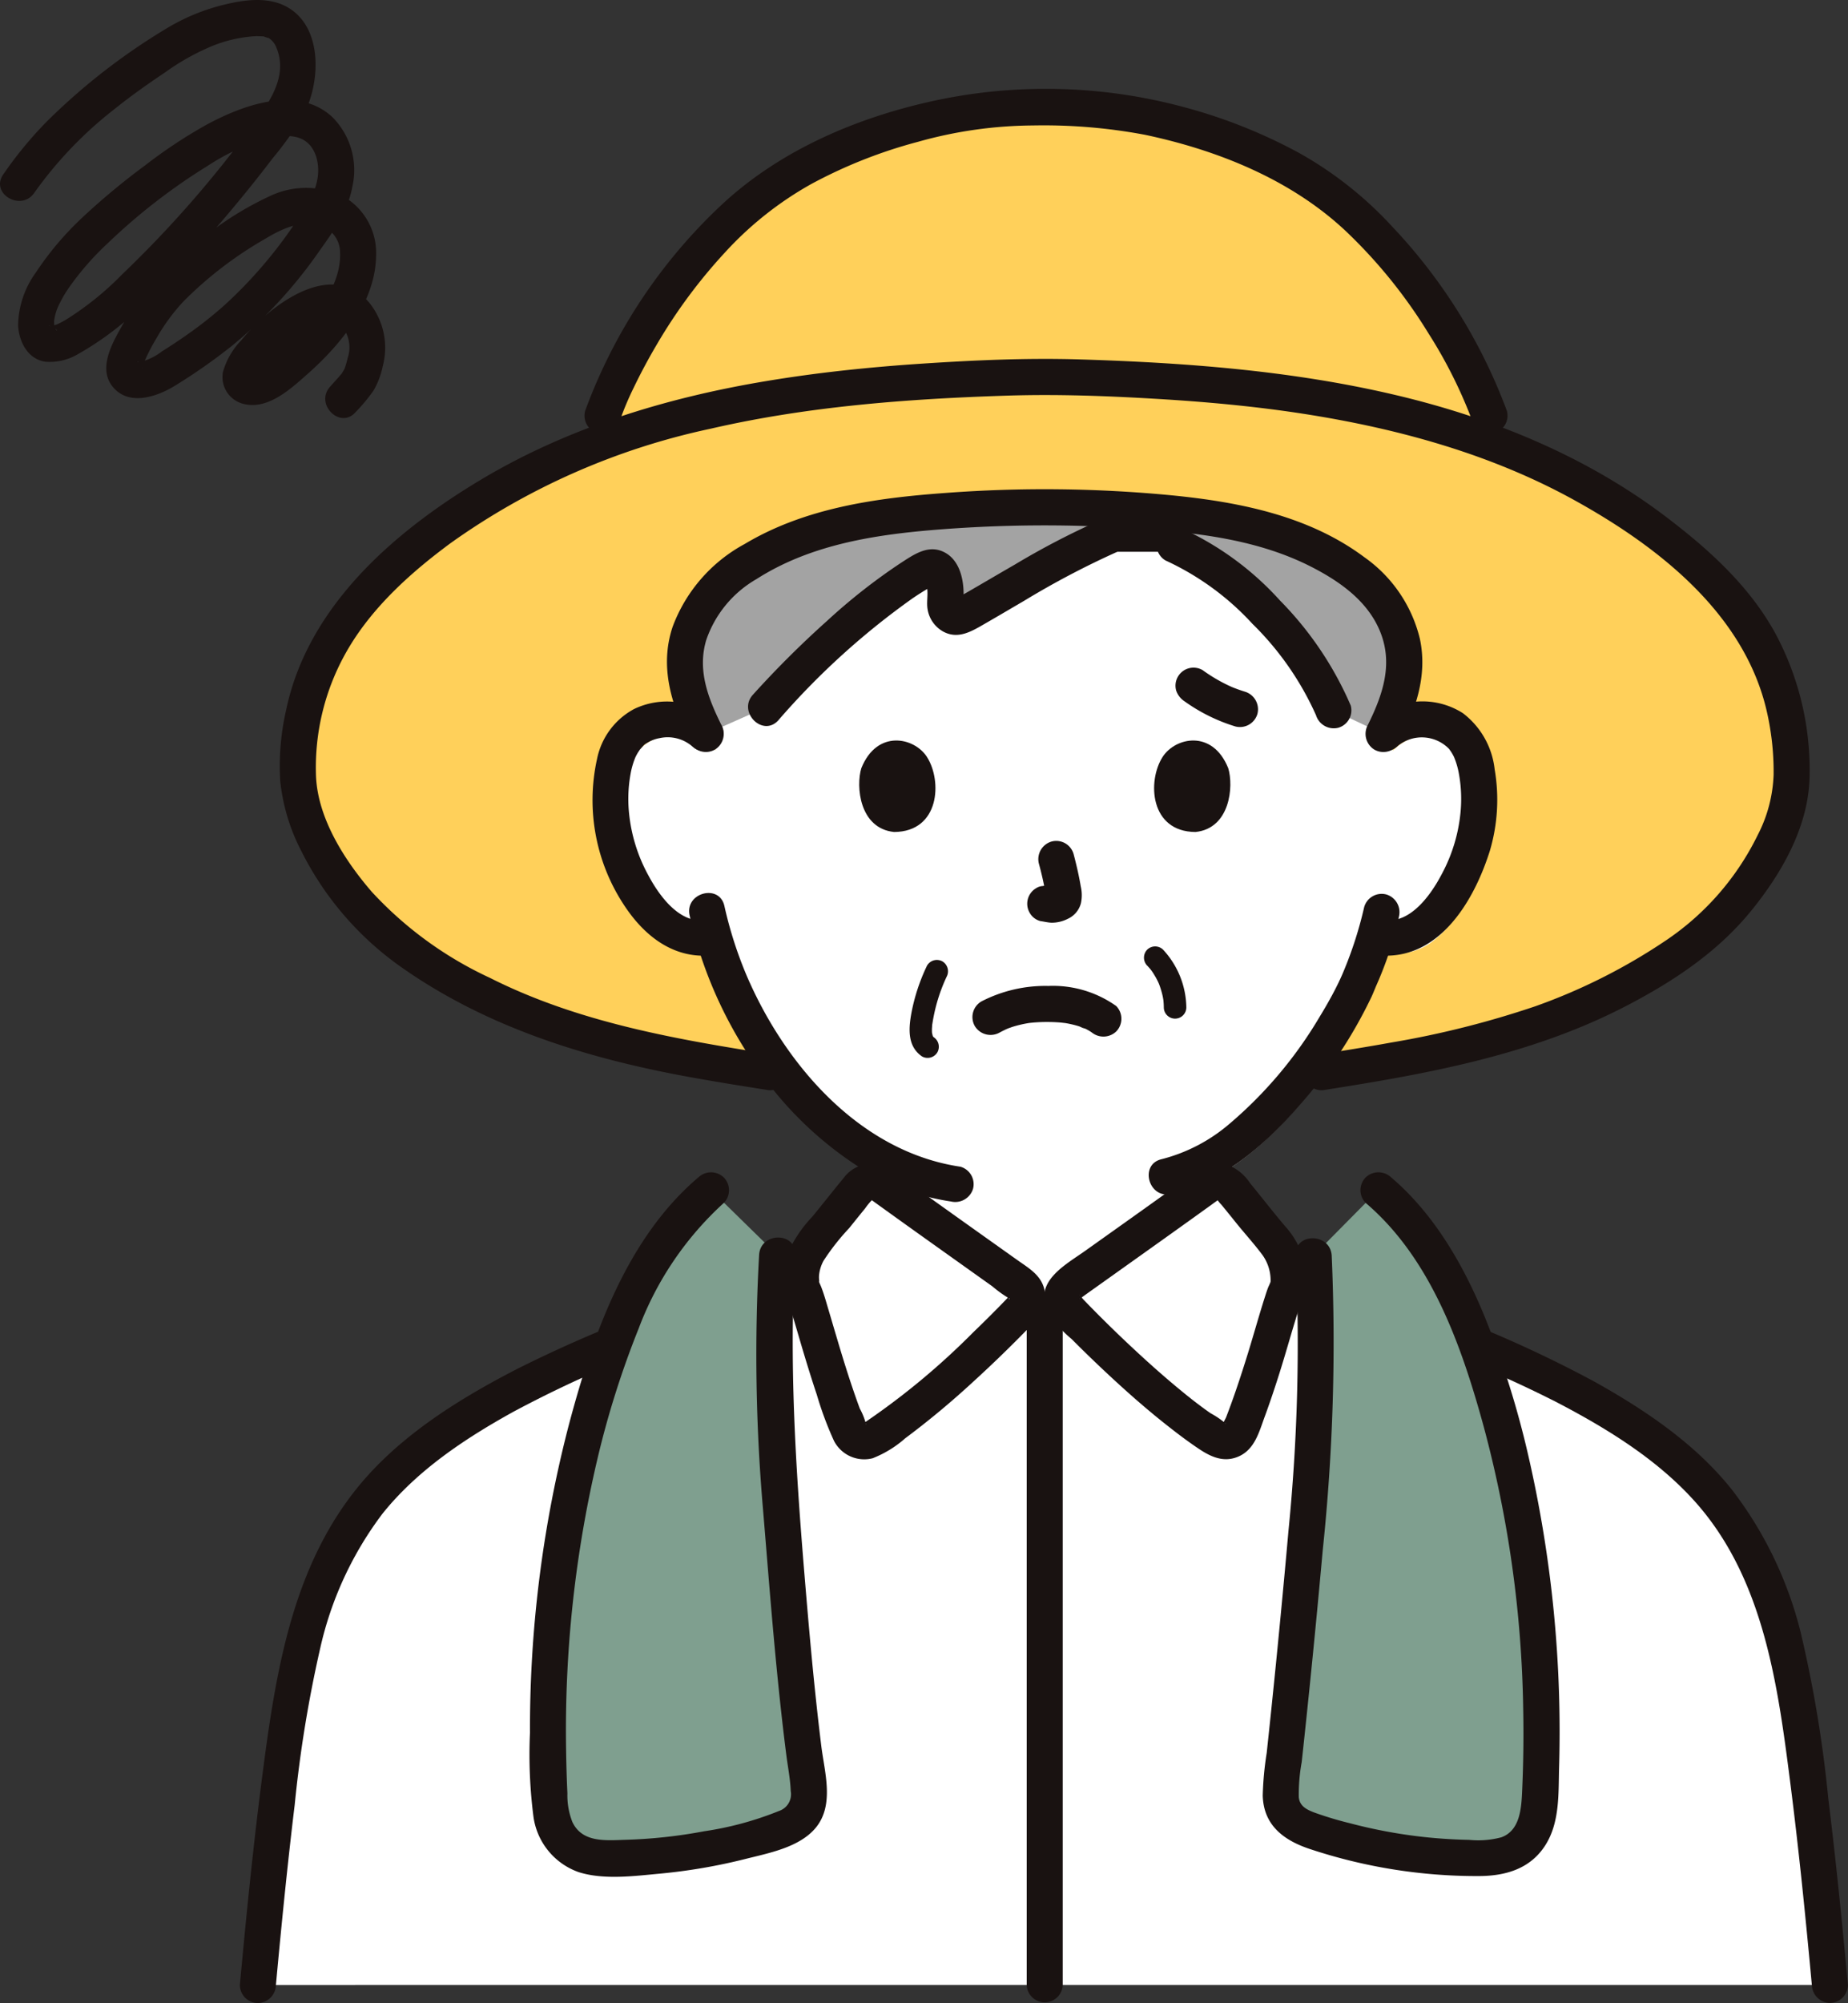
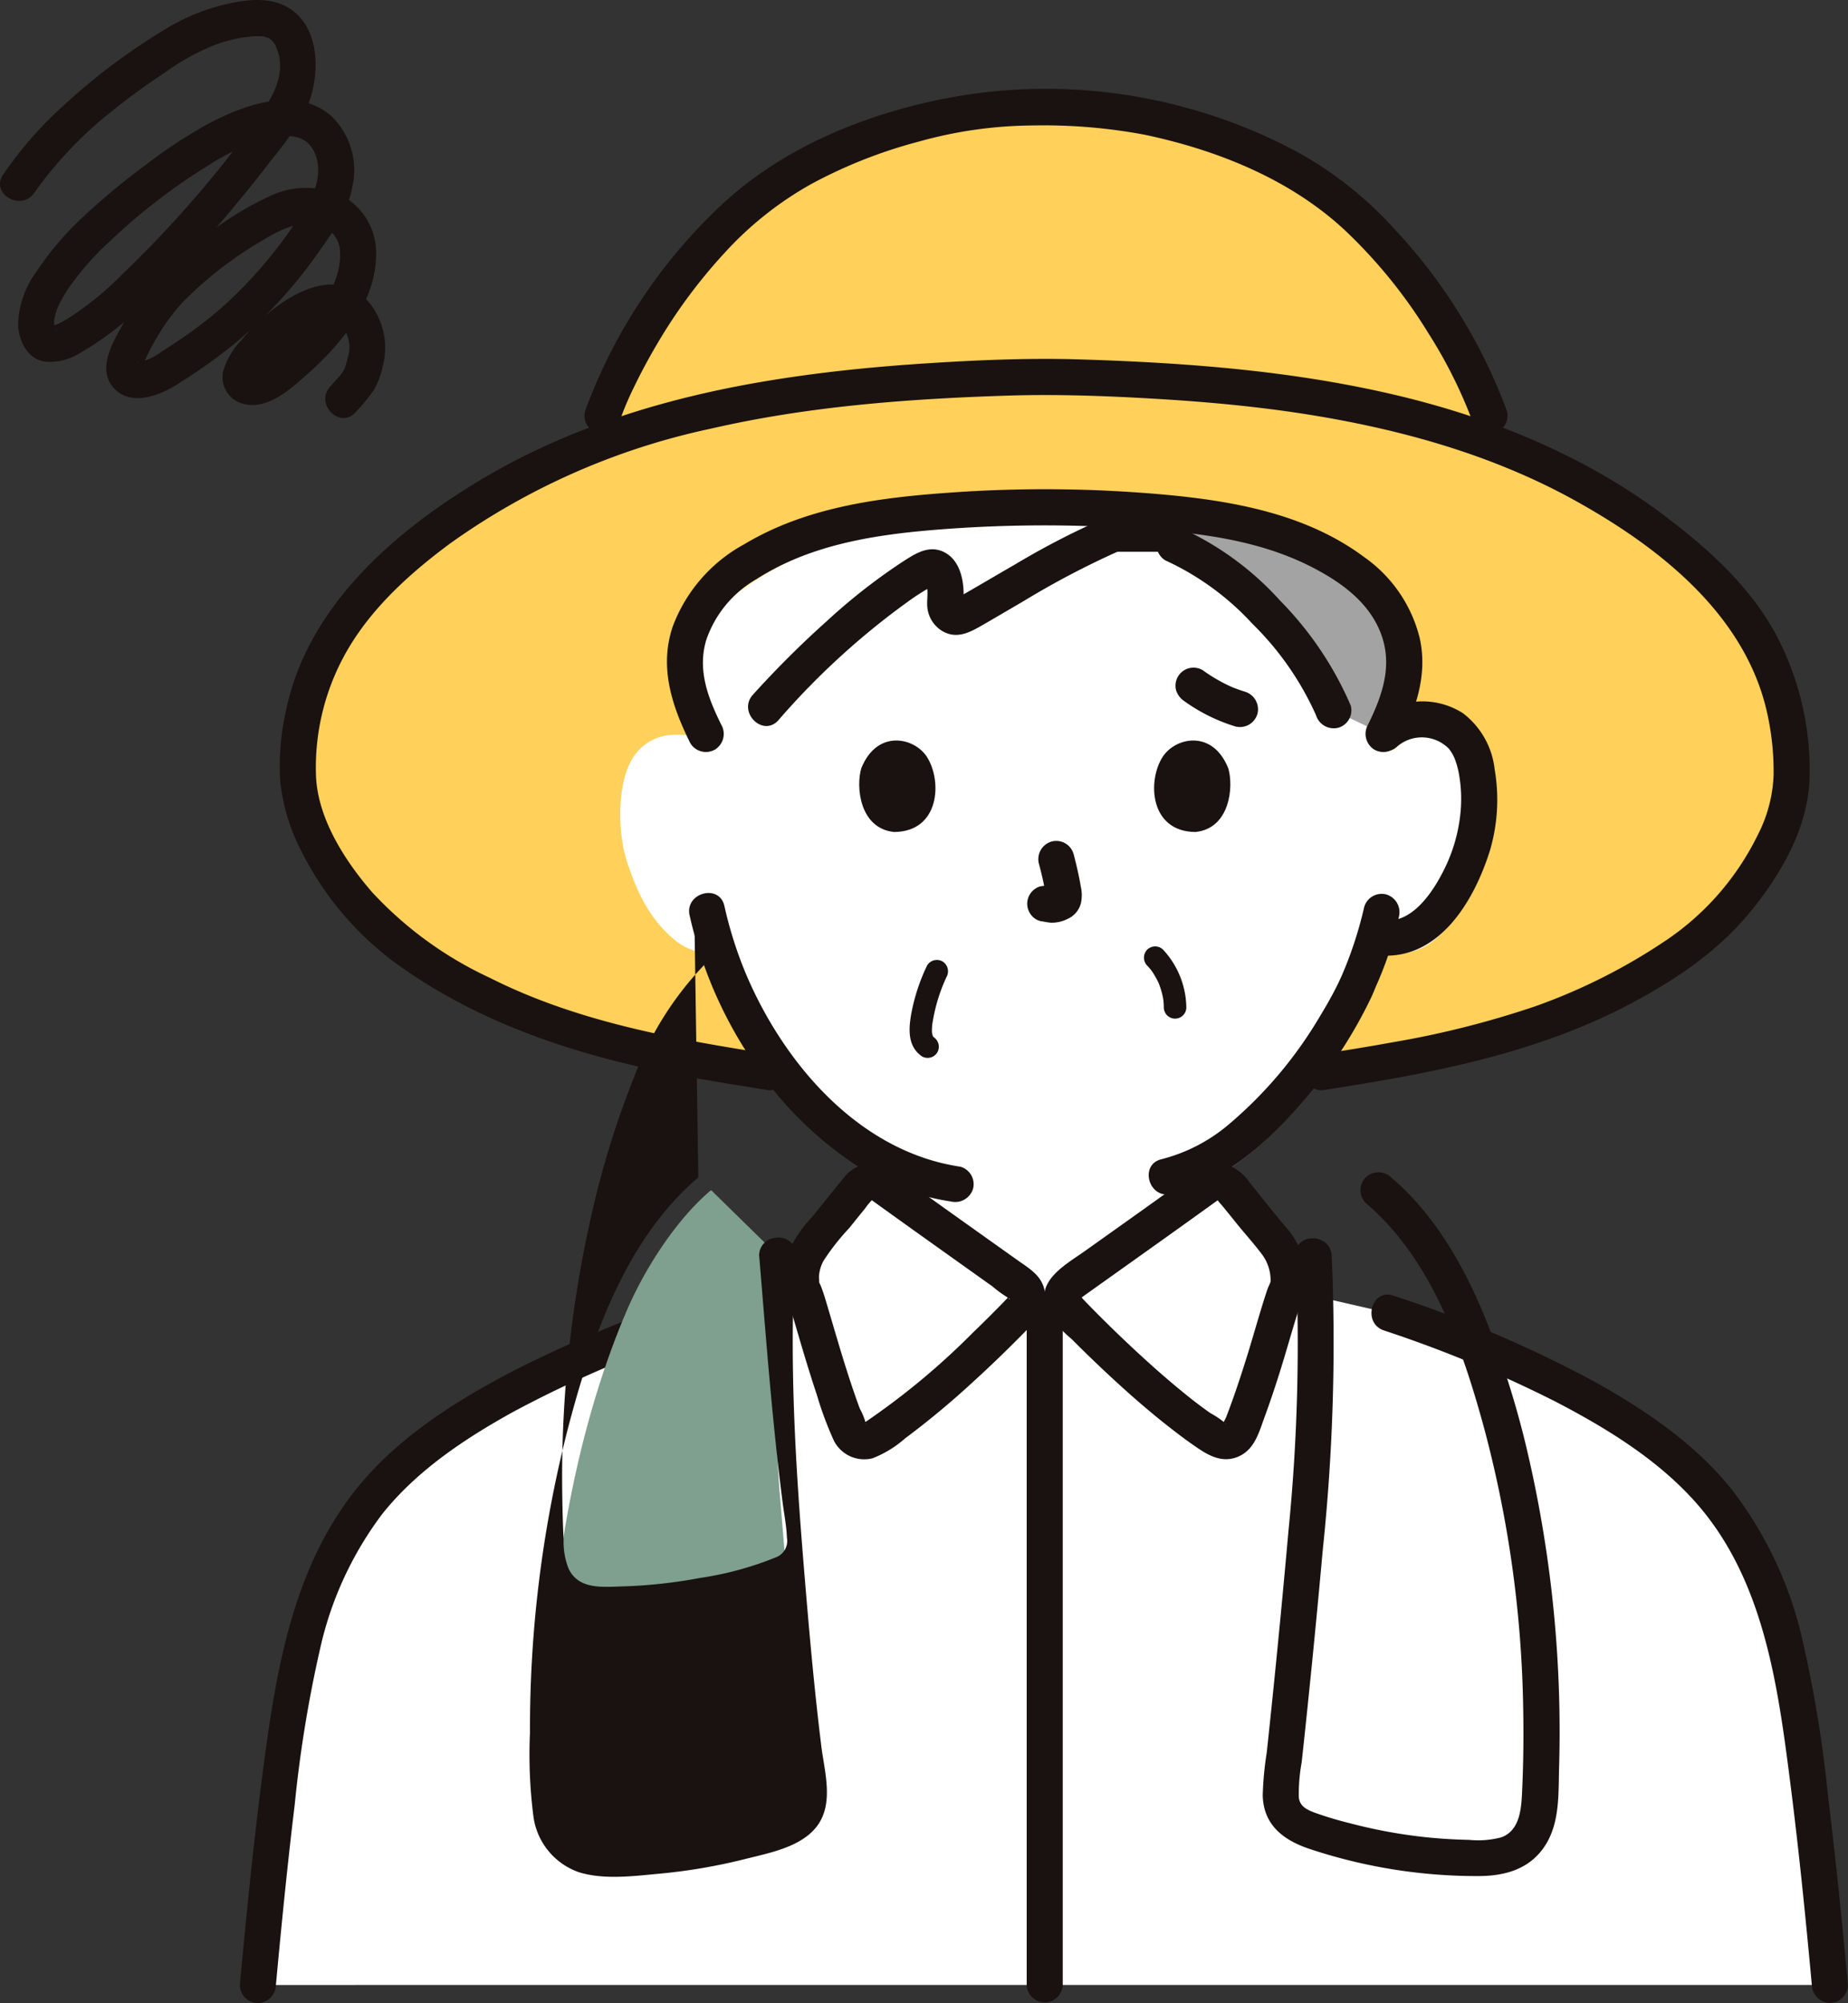
<svg xmlns="http://www.w3.org/2000/svg" id="グループ_504" data-name="グループ 504" width="186.408" height="201.993" viewBox="0 0 186.408 201.993">
  <rect x="0" y="0" width="186.408" height="201.993" fill="#333333" stroke="none" />
  <defs>
    <clipPath id="clip-path">
      <rect id="長方形_454" data-name="長方形 454" width="186.408" height="201.993" fill="none" />
    </clipPath>
  </defs>
  <g id="グループ_503" data-name="グループ 503" clip-path="url(#clip-path)">
    <path id="パス_1572" data-name="パス 1572" d="M34.345,238.329c.917-9.953,2.09-21.155,3.462-29.275,1.553-9.2,4.6-17.618,11.96-23.753,5.779-4.832,13.088-8.552,20.405-11.513,2.924-1.189,5.854-2.257,8.68-3.219L89.318,168.2a5.326,5.326,0,0,1,1.154-4.771c1.379-1.6,3.054-3.781,4.56-5.576a1.573,1.573,0,0,1,2.128-.257c2.993,2.164,10.809,7.729,14.129,10.089a1.572,1.572,0,0,1,.231,2.365h4.4a1.572,1.572,0,0,1,.232-2.365c3.318-2.359,11.136-7.925,14.129-10.089a1.573,1.573,0,0,1,2.128.257c1.507,1.794,3.18,3.977,4.559,5.576a5.327,5.327,0,0,1,1.156,4.77l10.291,2.368c2.893.985,5.885,2.083,8.877,3.3,7.248,2.946,14.475,6.643,20.2,11.43,7.354,6.135,10.415,14.558,11.959,23.753,1.371,8.12,2.553,19.322,3.469,29.275Z" transform="translate(-8.331 -38.154)" fill="#fff" />
    <path id="パス_1573" data-name="パス 1573" d="M182.1,61.734a62.294,62.294,0,0,0-21.112-13.277L159.874,45.4a54.545,54.545,0,0,0-15.135-21.6c-6.81-5.635-19.7-9.92-29.6-9.457-9.905-.465-22.8,3.821-29.607,9.457A54.545,54.545,0,0,0,70.4,45.4l-1.257,3.115A62.231,62.231,0,0,0,48.173,61.734a26.009,26.009,0,0,0-8.5,19.556c0,6.273,5.78,14.289,11.319,18.113,11.6,8.011,22.635,10.058,36.374,12.2h55.542c13.738-2.145,24.77-4.192,36.374-12.2,5.539-3.824,11.065-11.53,11.065-17.8A26.367,26.367,0,0,0,182.1,61.734" transform="translate(-9.623 -3.471)" fill="#ffd05a" />
    <path id="パス_1574" data-name="パス 1574" d="M151.284,72.7a33.553,33.553,0,0,0-4.665-1.4c-5.569-1.241-12.7-1.622-20.228-1.8-7.525.176-14.658.556-20.228,1.8a29.237,29.237,0,0,0-11.348,5.054,11.779,11.779,0,0,0-4.68,7.891c-.357,2.919.757,5.535,2.147,8.316a5.273,5.273,0,0,0-4.043-1.6,4.975,4.975,0,0,0-4.469,2.483c-1.519,2.634-1.454,7.486-.435,10.488.722,2.126,1.9,5.379,4.755,7.712a5.8,5.8,0,0,0,4.93,1.235,40.766,40.766,0,0,0,7.736,14.594,32.131,32.131,0,0,0,9.091,7.824c0,1.482,0,2.556,0,2.556,2.993,2.164,10.809,7.729,14.129,10.089a1.572,1.572,0,0,1,.231,2.365l4.393,0a1.568,1.568,0,0,1,.231-2.359c3.316-2.358,11.141-7.928,14.134-10.093v-2.5c7.881-4.462,14.061-15.128,15.2-18.212a34.932,34.932,0,0,0,1.569-4.255l.436.073a5.9,5.9,0,0,0,4.556-1.315c2.85-2.332,4.033-5.585,4.755-7.712,1.02-3,1.083-7.855-.435-10.488a4.975,4.975,0,0,0-4.469-2.483,5.291,5.291,0,0,0-4.1,1.658c1.4-2.8,2.533-5.432,2.175-8.37a11.781,11.781,0,0,0-4.68-7.891,26.37,26.37,0,0,0-6.683-3.656Z" transform="translate(-20.034 -16.86)" fill="#fff" />
    <path id="パス_1575" data-name="パス 1575" d="M81.4,45.282A30.289,30.289,0,0,1,82.828,41.9c.7-1.45,1.459-2.866,2.276-4.251a53.259,53.259,0,0,1,6.915-9.339,34.722,34.722,0,0,1,8.689-6.883,48.93,48.93,0,0,1,10.79-4.263,43.563,43.563,0,0,1,11.549-1.642,55.127,55.127,0,0,1,11.325.942c7.327,1.55,14.674,4.495,20.2,9.662a50.847,50.847,0,0,1,8.408,10.388,47.5,47.5,0,0,1,4.39,8.763,1.865,1.865,0,0,0,2.237,1.269,1.833,1.833,0,0,0,1.269-2.236,54.686,54.686,0,0,0-11.553-18.571,37.888,37.888,0,0,0-9.3-7.385,52.881,52.881,0,0,0-11.774-4.695,53.5,53.5,0,0,0-24.663-.732c-8,1.667-15.939,5-21.957,10.628A53.829,53.829,0,0,0,77.894,44.315a1.835,1.835,0,0,0,1.269,2.236A1.855,1.855,0,0,0,81.4,45.282Z" transform="translate(-18.874 -2.87)" fill="#191211" />
-     <path id="パス_1576" data-name="パス 1576" d="M133.819,67.678c-2.062-.1-4.183-.167-6.337-.217-7.525.176-14.658.556-20.228,1.8A29.238,29.238,0,0,0,95.9,74.312a11.779,11.779,0,0,0-4.68,7.891c-.35,2.874.723,5.453,2.081,8.186l6.03-2.675c4.085-4.552,11.3-11.414,16.356-14.068.592-.311,1.354.11,1.6,1.1a6.525,6.525,0,0,1,.156,2.374,1.236,1.236,0,0,0,1.763,1.327c3.611-2.006,10.047-6.045,14.612-7.968v-2.8Z" transform="translate(-22.111 -16.363)" fill="#a3a3a3" />
    <path id="パス_1577" data-name="パス 1577" d="M156.414,71.545a21.832,21.832,0,0,1,6.232,3.921c4.109,3.535,8.046,8.384,9.791,12.773l5.045,2.384c1.36-2.733,2.434-5.312,2.082-8.186a11.782,11.782,0,0,0-4.681-7.891,29.234,29.234,0,0,0-11.347-5.054,60.981,60.981,0,0,0-6.821-1.063l-.3,3.115Z" transform="translate(-37.939 -16.598)" fill="#a3a3a3" />
    <path id="パス_1578" data-name="パス 1578" d="M87.257,117.975c-9.841-1.538-19.822-3.238-28.8-7.769a37.8,37.8,0,0,1-11.912-8.668c-2.718-3.143-5.443-7.366-5.635-11.646A23.59,23.59,0,0,1,44.223,76.9c2.521-4.227,6.341-7.644,10.27-10.544A70.374,70.374,0,0,1,80.71,54.825c9.76-2.25,19.792-3.006,29.78-3.333,5.086-.167,10.164.02,15.243.324,4.921.294,9.841.74,14.714,1.494,9.532,1.477,18.992,4.061,27.467,8.761,8.311,4.608,16.856,11.24,19.246,20.882a27.158,27.158,0,0,1,.777,6.768,14.315,14.315,0,0,1-1.6,6.073,27.22,27.22,0,0,1-9.12,10.538,58.65,58.65,0,0,1-13.319,6.737,93.915,93.915,0,0,1-14.491,3.649c-2.52.457-5.048.861-7.578,1.257a1.83,1.83,0,0,0-1.27,2.236,1.863,1.863,0,0,0,2.236,1.269c10.394-1.625,20.784-3.53,30.217-8.416,4.723-2.446,9.22-5.412,12.611-9.562,3.127-3.826,5.867-8.585,5.945-13.657a29.168,29.168,0,0,0-3.486-14.439c-2.634-4.779-6.759-8.484-11.059-11.742-8.1-6.136-17.686-10.025-27.537-12.311-10.317-2.4-20.953-3.191-31.515-3.516-5.336-.164-10.683.079-16.008.431-5.282.35-10.556.9-15.779,1.777-10,1.675-19.881,4.685-28.623,9.91-8.8,5.258-17.516,12.816-19.678,23.293a25.089,25.089,0,0,0-.581,7.131,19.784,19.784,0,0,0,2.114,7.015,31.568,31.568,0,0,0,9.745,11.48c8.615,6.182,18.766,9.367,29.088,11.268,2.671.492,5.353.921,8.036,1.341a1.875,1.875,0,0,0,2.236-1.269,1.832,1.832,0,0,0-1.269-2.236Z" transform="translate(-9.033 -11.591)" fill="#191211" />
    <path id="パス_1579" data-name="パス 1579" d="M94.31,88.908c-1.34-2.712-2.425-5.5-1.538-8.527a11.3,11.3,0,0,1,5.069-6.175c5.2-3.331,11.343-4.393,17.391-4.921a136.007,136.007,0,0,1,20.83-.193c6.1.4,12.418,1.094,17.918,3.953,2.8,1.454,5.524,3.4,6.764,6.412,1.36,3.3.279,6.412-1.223,9.451a1.865,1.865,0,0,0,.652,2.487,1.835,1.835,0,0,0,2.487-.652c1.652-3.345,2.909-6.757,2.107-10.527A14.1,14.1,0,0,0,159.177,72c-5.6-4.188-12.617-5.573-19.424-6.246a133.619,133.619,0,0,0-22.838-.241c-6.984.507-14.143,1.492-20.258,5.149a15.722,15.722,0,0,0-7.265,8.352c-1.372,4.116-.058,8.006,1.781,11.727a1.836,1.836,0,0,0,2.487.652,1.855,1.855,0,0,0,.652-2.487Z" transform="translate(-21.545 -15.801)" fill="#191211" />
    <path id="パス_1580" data-name="パス 1580" d="M154.92,73.543a27.4,27.4,0,0,1,8.782,6.4,30.087,30.087,0,0,1,6.406,9.207,1.876,1.876,0,0,0,2.237,1.269,1.829,1.829,0,0,0,1.269-2.236,34.455,34.455,0,0,0-7.14-10.6,30.25,30.25,0,0,0-9.719-7.18,1.877,1.877,0,0,0-2.487.652,1.831,1.831,0,0,0,.652,2.487Z" transform="translate(-37.362 -17.026)" fill="#191211" />
    <path id="パス_1581" data-name="パス 1581" d="M102.675,89.394a76.259,76.259,0,0,1,13.551-12.305c.539-.365,1.088-.716,1.652-1.043.167-.1.557-.289.532-.323s-.854-.173-.84-.188c-.067.073.09.395.11.519.111.735-.08,1.47.058,2.2a3.147,3.147,0,0,0,1.54,2.181c1.532.851,2.919-.023,4.246-.787s2.626-1.532,3.941-2.3a85.9,85.9,0,0,1,9.323-4.909,1.829,1.829,0,0,0,.652-2.487,1.867,1.867,0,0,0-2.487-.652,79.7,79.7,0,0,0-8.435,4.4c-1.329.765-2.65,1.543-3.976,2.313-.548.319-1.1.637-1.649.949a2.673,2.673,0,0,0-.372.21c-.38.323.151-.037.356.018.482.131.447.595.478-.2.068-1.738-.38-3.909-2.159-4.642-1.528-.629-2.927.384-4.173,1.185a59.641,59.641,0,0,0-7.441,5.844,99.22,99.22,0,0,0-7.477,7.446c-1.561,1.735,1,4.314,2.572,2.571Z" transform="translate(-24.163 -16.759)" fill="#191211" />
    <path id="パス_1582" data-name="パス 1582" d="M136.729,174.942v67.245a1.819,1.819,0,0,0,3.635,0V174.942A1.819,1.819,0,0,0,136.729,174.942Z" transform="translate(-33.165 -42.008)" fill="#191211" />
    <path id="パス_1583" data-name="パス 1583" d="M35.578,241.983c.559-6.062,1.162-12.121,1.894-18.163a127.358,127.358,0,0,1,2.578-15.815,35.288,35.288,0,0,1,6.278-13.552c3.524-4.4,8.358-7.6,13.247-10.3a118.808,118.808,0,0,1,19.175-8.173c2.2-.752,1.256-4.265-.967-3.506a132.585,132.585,0,0,0-17.945,7.421c-5.3,2.733-10.678,6.035-14.755,10.452-7.727,8.374-9.471,19.682-10.88,30.549-.91,7.012-1.613,14.051-2.262,21.092a1.832,1.832,0,0,0,1.818,1.818,1.857,1.857,0,0,0,1.818-1.818Z" transform="translate(-7.746 -41.808)" fill="#191211" />
    <path id="パス_1584" data-name="パス 1584" d="M230.7,241.983c-.579-6.282-1.208-12.561-1.98-18.822a126.124,126.124,0,0,0-2.772-16.686,39.019,39.019,0,0,0-6.891-14.368c-3.671-4.653-8.787-8.1-13.917-10.962a123.376,123.376,0,0,0-20.28-8.676c-2.219-.757-3.172,2.753-.966,3.506a125.052,125.052,0,0,1,17.309,7.178c5.044,2.62,10.133,5.724,13.976,9.975,6.993,7.735,8.43,18.468,9.7,28.4.87,6.8,1.555,13.623,2.184,20.449a1.867,1.867,0,0,0,1.818,1.818A1.831,1.831,0,0,0,230.7,241.983Z" transform="translate(-44.302 -41.808)" fill="#191211" />
    <path id="パス_1585" data-name="パス 1585" d="M156.258,157.6a1.572,1.572,0,0,1,2.127.257c1.507,1.794,3.18,3.977,4.559,5.576a5.325,5.325,0,0,1,1.156,4.77c-.589,1.176-2.4,8.6-4.741,14.329a1.575,1.575,0,0,1-2.278.748c-4.842-2.964-11.726-9.576-15.183-13.226a1.57,1.57,0,0,1,.232-2.365C145.448,165.327,153.265,159.762,156.258,157.6Z" transform="translate(-34.314 -38.154)" fill="#fff" />
-     <path id="パス_1586" data-name="パス 1586" d="M114.7,157.6a1.573,1.573,0,0,0-2.128.257c-1.506,1.794-3.18,3.977-4.56,5.576a5.328,5.328,0,0,0-1.155,4.771c.589,1.176,2.365,8.595,4.7,14.328a1.574,1.574,0,0,0,2.278.75c4.847-2.964,11.757-9.576,15.221-13.226a1.571,1.571,0,0,0-.231-2.365c-3.318-2.359-11.136-7.925-14.129-10.089Z" transform="translate(-25.871 -38.154)" fill="#fff" />
    <path id="パス_1587" data-name="パス 1587" d="M174.711,120.344a39.587,39.587,0,0,1-2.35,7.116c.219-.529.026-.061-.034.066-.071.151-.139.3-.212.452-.167.347-.342.689-.522,1.029-.428.808-.886,1.6-1.363,2.381a42.546,42.546,0,0,1-9.128,10.83,16.938,16.938,0,0,1-6.825,3.549c-2.278.527-1.314,4.033.966,3.506,5.213-1.206,9.554-5.005,12.959-8.961a46.784,46.784,0,0,0,7.264-10.951c.179-.395.336-.8.505-1.2-.215.51.189-.423.236-.533.151-.361.3-.724.439-1.09a34.272,34.272,0,0,0,1.57-5.23,1.863,1.863,0,0,0-1.269-2.236,1.835,1.835,0,0,0-2.235,1.269Z" transform="translate(-37.106 -28.869)" fill="#191211" />
    <path id="パス_1588" data-name="パス 1588" d="M91.823,121.158a43.079,43.079,0,0,0,6.106,14.326,36.354,36.354,0,0,0,12.078,11.724A24.056,24.056,0,0,0,118.171,150a1.876,1.876,0,0,0,2.236-1.269,1.831,1.831,0,0,0-1.269-2.236c-10.13-1.5-17.683-10.249-21.549-19.241a40.623,40.623,0,0,1-2.26-7.059c-.517-2.281-4.024-1.316-3.506.967Z" transform="translate(-22.26 -28.838)" fill="#191211" />
    <path id="パス_1589" data-name="パス 1589" d="M184.945,97.9a3.825,3.825,0,0,1,5.3.379c-.261-.32.082.142.124.213a5.121,5.121,0,0,1,.279.5,7.9,7.9,0,0,1,.492,1.69,14.147,14.147,0,0,1,.173,3.785,16.406,16.406,0,0,1-1.9,6.326c-1.061,2.033-3.123,5.008-5.8,4.647a1.88,1.88,0,0,0-2.235,1.269,1.829,1.829,0,0,0,1.269,2.236c6.313.85,9.985-5.3,11.621-10.519a18.13,18.13,0,0,0,.479-8.187,8.245,8.245,0,0,0-3.2-5.666,7.584,7.584,0,0,0-9.164.756c-1.742,1.569.835,4.134,2.571,2.571Z" transform="translate(-43.98 -22.649)" fill="#191211" />
-     <path id="パス_1590" data-name="パス 1590" d="M91.509,95.341a7.656,7.656,0,0,0-8.429-1.18,7.37,7.37,0,0,0-3.732,5.058,19.211,19.211,0,0,0,2.888,14.947c2.1,3.1,5.112,5.315,9,4.792a1.828,1.828,0,0,0,1.269-2.236,1.866,1.866,0,0,0-2.236-1.269c-2.636.354-4.679-2.531-5.742-4.53a16.4,16.4,0,0,1-1.962-6.444,14.147,14.147,0,0,1,.171-3.785A7.947,7.947,0,0,1,83.232,99a5.258,5.258,0,0,1,.277-.5c.027-.042.311-.452.176-.276s.245-.263.287-.307a1.18,1.18,0,0,1,.376-.309,3.542,3.542,0,0,1,1.31-.514,3.789,3.789,0,0,1,3.279.813c1.735,1.563,4.314-1,2.571-2.571Z" transform="translate(-19.13 -22.655)" fill="#191211" />
    <path id="パス_1591" data-name="パス 1591" d="M137.977,114.255a31.806,31.806,0,0,1,.742,3.4l-.065-.483a2.028,2.028,0,0,1,.013.47l.065-.483a1.2,1.2,0,0,1-.051.211l.183-.434a.9.9,0,0,1-.074.136l.284-.368a.694.694,0,0,1-.111.11l.368-.284a2.132,2.132,0,0,1-.27.142l.434-.183a1.947,1.947,0,0,1-.454.133l.483-.065a1.825,1.825,0,0,1-.426,0l.483.065c-.161-.023-.318-.061-.478-.083a1.381,1.381,0,0,0-.725-.033,1.347,1.347,0,0,0-.676.216,1.817,1.817,0,0,0-.652,2.487,1.743,1.743,0,0,0,1.087.835c.371.05.732.145,1.112.161a3.56,3.56,0,0,0,1.647-.393,2.393,2.393,0,0,0,1.322-1.576,3.9,3.9,0,0,0-.017-1.69c-.185-1.1-.438-2.181-.72-3.255a1.819,1.819,0,0,0-2.236-1.269A1.851,1.851,0,0,0,137.977,114.255Z" transform="translate(-33.184 -27.155)" fill="#191211" />
    <path id="パス_1592" data-name="パス 1592" d="M114.64,101.364c-.568,1.845-.2,6.091,3.3,6.452,4.621-.027,4.867-5.16,3.312-7.574-1.273-1.976-5.018-2.8-6.609,1.122Z" transform="translate(-27.754 -23.914)" fill="#191211" />
    <path id="パス_1593" data-name="パス 1593" d="M161.169,101.364c.568,1.845.2,6.091-3.3,6.452-4.621-.028-4.867-5.16-3.312-7.574,1.273-1.975,5.018-2.8,6.609,1.122" transform="translate(-37.281 -23.914)" fill="#191211" />
    <path id="パス_1594" data-name="パス 1594" d="M156.589,158.588c.168-.1-.083-.029-.113-.086a3.6,3.6,0,0,0,.452.557c.5.607.994,1.219,1.486,1.832.872,1.085,1.83,2.128,2.659,3.245a4.379,4.379,0,0,1,.82,2.484c.011.205-.03.3.006.182-.064.219-.185.426-.267.64-.1.261-.186.528-.272.794-.61,1.894-1.138,3.813-1.724,5.714-.389,1.26-.79,2.515-1.218,3.762q-.3.884-.625,1.761-.186.506-.381,1.009c-.065.169-.334.6-.314.765,0-.027.268-.19.274-.135s-.081-.024-.152-.1a8.73,8.73,0,0,0-1.4-.931c-.862-.605-1.7-1.245-2.517-1.908-1.953-1.581-3.83-3.256-5.661-4.977q-2.367-2.223-4.622-4.562c-.048-.05-.376-.457-.425-.445.114-.027.111.422.032.384,0,0,.536-.395.685-.5l2.285-1.626c3.668-2.612,7.341-5.218,10.99-7.856a1.871,1.871,0,0,0,.652-2.487,1.833,1.833,0,0,0-2.487-.652c-3.839,2.775-7.7,5.516-11.561,8.262-2.006,1.428-5.158,3.064-3.827,6.046a10.95,10.95,0,0,0,2.447,2.838q1.453,1.461,2.951,2.878c2.1,1.984,4.254,3.914,6.518,5.707,1.11.879,2.237,1.739,3.416,2.524,1.244.828,2.547,1.392,4.015.724,1.594-.726,2.028-2.473,2.587-3.99.534-1.451,1.023-2.918,1.489-4.391.735-2.322,1.366-4.676,2.124-6.99.055-.167.113-.331.169-.5.158-.466-.028.048,0-.022a5.214,5.214,0,0,0,.412-2.62,8.4,8.4,0,0,0-2.138-4.689c-1.21-1.428-2.358-2.909-3.543-4.358a4.833,4.833,0,0,0-2.171-1.8,3.488,3.488,0,0,0-2.89.382c-2,1.205-.176,4.35,1.835,3.14Z" transform="translate(-33.728 -37.574)" fill="#191211" />
    <path id="パス_1595" data-name="パス 1595" d="M115.04,155.455a3.5,3.5,0,0,0-4.641.913c-1.07,1.291-2.1,2.612-3.166,3.909a12.988,12.988,0,0,0-2.585,3.939,6.078,6.078,0,0,0,.092,4.39c-.245-.586.045.166.117.386.145.441.277.885.41,1.329.362,1.213.712,2.429,1.076,3.642.429,1.432.873,2.859,1.347,4.276a34.921,34.921,0,0,0,1.723,4.632,3.431,3.431,0,0,0,3.9,1.768,11.053,11.053,0,0,0,3.293-2.016,85.162,85.162,0,0,0,6.828-5.676q2.963-2.7,5.758-5.584c1.063-1.1,1.881-2.356,1.393-3.954-.405-1.329-1.607-2-2.668-2.757-4.3-3.058-8.6-6.109-12.877-9.2a1.832,1.832,0,0,0-2.487.652,1.859,1.859,0,0,0,.652,2.487c3.218,2.326,6.456,4.626,9.69,6.93l2.506,1.785a12.031,12.031,0,0,0,1.761,1.255c-.232.083-.011-.287-.014-.29-.035-.03.089-.085-.09.066-.077.065-.145.151-.215.224q-.5.524-1.013,1.041-1.171,1.187-2.375,2.344a73.628,73.628,0,0,1-10.822,9.007c-.691.447.081-.064.027.289a6.751,6.751,0,0,0-.64-1.622c-.448-1.213-.861-2.437-1.257-3.668-.7-2.187-1.334-4.4-1.99-6.6-.2-.684-.4-1.374-.662-2.039-.061-.157-.149-.314-.2-.475s.036.009.044.057a2.7,2.7,0,0,1-.044-.7,3.857,3.857,0,0,1,.45-1.467,23.326,23.326,0,0,1,2.593-3.3c.531-.66,1.06-1.322,1.6-1.979a6.414,6.414,0,0,1,.729-.882c.109-.092-.255-.081-.076.027,2.009,1.21,3.839-1.933,1.835-3.14Z" transform="translate(-25.295 -37.58)" fill="#191211" />
-     <path id="パス_1596" data-name="パス 1596" d="M180.4,158.453c3.321,2.776,6.558,7.624,8.483,12.1,5.238,12.171,8.877,30.023,7.77,49.819a6.052,6.052,0,0,1-2.068,4.431,6.788,6.788,0,0,1-4.29,1,53.719,53.719,0,0,1-16.334-2.664,5.028,5.028,0,0,1-3.009-1.944,5.266,5.266,0,0,1-.309-3.181q1.617-14.639,2.859-29.317a197.846,197.846,0,0,0,.369-23.644Z" transform="translate(-41.369 -38.434)" fill="#7f9f8f" />
    <path id="パス_1597" data-name="パス 1597" d="M89.428,158.453c-3.321,2.776-6.559,7.624-8.484,12.1-5.238,12.171-8.877,30.023-7.769,49.819a6.051,6.051,0,0,0,2.067,4.431,6.789,6.789,0,0,0,4.29,1,53.727,53.727,0,0,0,16.335-2.664,3.895,3.895,0,0,0,3.317-5.125c-1.374-9.9-2.027-19.533-2.859-29.317a199.4,199.4,0,0,1-.23-23.719l-6.666-6.528Z" transform="translate(-17.701 -38.434)" fill="#7f9f8f" />
    <path id="パス_1598" data-name="パス 1598" d="M178.537,159.162c6.615,5.622,9.694,14.472,11.921,22.6a116.165,116.165,0,0,1,3.972,28.374q.083,4.1-.1,8.207c-.078,1.735-.16,4.1-2.111,4.8a9.073,9.073,0,0,1-3.225.257q-2.077-.042-4.145-.245a50.748,50.748,0,0,1-7.865-1.426,35.279,35.279,0,0,1-3.658-1.1c-.779-.3-1.448-.651-1.532-1.546a18.1,18.1,0,0,1,.294-3.518q.245-2.253.481-4.506.885-8.451,1.646-16.914a200.407,200.407,0,0,0,.9-29.664c-.136-2.325-3.773-2.341-3.636,0a189.682,189.682,0,0,1-.728,27.783q-.8,9.028-1.735,18.044-.225,2.16-.457,4.319a32.312,32.312,0,0,0-.4,4.308c.083,2.993,2.112,4.507,4.748,5.385a53.412,53.412,0,0,0,17.117,2.729c2.685-.02,5.156-.754,6.659-3.14,1.437-2.281,1.3-5.145,1.366-7.734a124.18,124.18,0,0,0-3.075-31.41,92.138,92.138,0,0,0-4.433-14.136c-2.129-5.189-5.1-10.36-9.428-14.036a1.865,1.865,0,0,0-2.571,0,1.833,1.833,0,0,0,0,2.571Z" transform="translate(-40.786 -37.858)" fill="#191211" />
-     <path id="パス_1599" data-name="パス 1599" d="M87.554,156.59c-7.279,6.185-10.709,16.074-13.082,25.035a121.593,121.593,0,0,0-3.9,30.976,48.675,48.675,0,0,0,.358,8.511,6.929,6.929,0,0,0,4.547,5.538c2.522.8,5.569.4,8.158.158a57.018,57.018,0,0,0,8.661-1.483c2.375-.6,5.5-1.173,7.129-3.183,1.866-2.309.859-5.563.531-8.22-.729-5.9-1.246-11.827-1.735-17.754-.873-10.584-1.519-21.141-.9-31.763.137-2.337-3.5-2.329-3.636,0a180.6,180.6,0,0,0,.384,25.551c.457,5.479.878,10.962,1.416,16.435.278,2.822.586,5.641.945,8.455.154,1.206.4,2.421.445,3.636a1.771,1.771,0,0,1-1.182,2,32.81,32.81,0,0,1-7.543,2.047,50.612,50.612,0,0,1-7.946.862c-1.99.061-4.364.312-5.357-1.8a7.341,7.341,0,0,1-.5-2.883q-.1-2.16-.131-4.322a119.39,119.39,0,0,1,3.119-29.23,91.911,91.911,0,0,1,4.2-13.326,32.621,32.621,0,0,1,8.587-12.662,1.833,1.833,0,0,0,0-2.571,1.856,1.856,0,0,0-2.571,0Z" transform="translate(-17.113 -37.857)" fill="#191211" />
+     <path id="パス_1599" data-name="パス 1599" d="M87.554,156.59c-7.279,6.185-10.709,16.074-13.082,25.035a121.593,121.593,0,0,0-3.9,30.976,48.675,48.675,0,0,0,.358,8.511,6.929,6.929,0,0,0,4.547,5.538c2.522.8,5.569.4,8.158.158a57.018,57.018,0,0,0,8.661-1.483c2.375-.6,5.5-1.173,7.129-3.183,1.866-2.309.859-5.563.531-8.22-.729-5.9-1.246-11.827-1.735-17.754-.873-10.584-1.519-21.141-.9-31.763.137-2.337-3.5-2.329-3.636,0c.457,5.479.878,10.962,1.416,16.435.278,2.822.586,5.641.945,8.455.154,1.206.4,2.421.445,3.636a1.771,1.771,0,0,1-1.182,2,32.81,32.81,0,0,1-7.543,2.047,50.612,50.612,0,0,1-7.946.862c-1.99.061-4.364.312-5.357-1.8a7.341,7.341,0,0,1-.5-2.883q-.1-2.16-.131-4.322a119.39,119.39,0,0,1,3.119-29.23,91.911,91.911,0,0,1,4.2-13.326,32.621,32.621,0,0,1,8.587-12.662,1.833,1.833,0,0,0,0-2.571,1.856,1.856,0,0,0-2.571,0Z" transform="translate(-17.113 -37.857)" fill="#191211" />
    <path id="パス_1600" data-name="パス 1600" d="M147.032,72.3H153.6a1.818,1.818,0,1,0,0-3.636h-6.564a1.818,1.818,0,1,0,0,3.636" transform="translate(-35.223 -16.655)" fill="#191211" />
-     <path id="パス_1601" data-name="パス 1601" d="M132.229,135.972q.376-.2.762-.381c.065-.03.335-.155.052-.025s.031-.009.078-.026c.186-.066.371-.133.561-.191a12.122,12.122,0,0,1,1.562-.351c-.274.045-.018,0,.119-.012q.231-.025.461-.042c.373-.027.746-.041,1.119-.043.348,0,.7.006,1.043.027.161.009.321.02.481.036.021,0,.6.078.226.02a10.476,10.476,0,0,1,1.543.347c.142.044.5.251.638.228-.059.01-.358-.17-.134-.052.089.047.182.086.27.133.13.068.258.141.383.22.149.094.593.435.036,0a1.868,1.868,0,0,0,2.571,0,1.835,1.835,0,0,0,0-2.571,11.02,11.02,0,0,0-6.84-2.023,14.059,14.059,0,0,0-6.766,1.567,1.833,1.833,0,0,0-.651,2.487,1.858,1.858,0,0,0,2.487.652Z" transform="translate(-31.41 -31.839)" fill="#191211" />
    <path id="パス_1602" data-name="パス 1602" d="M162.065,90.778l.434.183a16.262,16.262,0,0,1-3.223-1.822,1.832,1.832,0,0,0-1.4-.183,1.819,1.819,0,0,0-1.269,2.236,2.082,2.082,0,0,0,.835,1.086,17.661,17.661,0,0,0,5.129,2.54,1.834,1.834,0,0,0,2.236-1.269,1.857,1.857,0,0,0-1.269-2.236q-.749-.233-1.472-.535" transform="translate(-37.969 -21.562)" fill="#191211" />
    <path id="パス_1603" data-name="パス 1603" d="M35.857,41.572a17.264,17.264,0,0,0,1.816-2.179,8.121,8.121,0,0,0,.938-2.476,7.221,7.221,0,0,0-1.324-6.341c-3.837-4.641-10.184.339-12.928,3.718a7.553,7.553,0,0,0-1.87,3.223,2.785,2.785,0,0,0,2.133,3.229c2.447.579,4.726-1.551,6.391-3.022,3.384-2.989,6.893-7.255,6.926-12.013a6.563,6.563,0,0,0-3.2-5.841,8.509,8.509,0,0,0-7.332-.18,32.588,32.588,0,0,0-6.473,3.926,34.577,34.577,0,0,0-4.749,3.946,23.959,23.959,0,0,0-3.658,4.915c-1.078,1.91-2.856,4.736-1,6.706,1.663,1.762,4.4.776,6.134-.292a57.792,57.792,0,0,0,5.769-4.045,46.9,46.9,0,0,0,8.817-9.58c1.412-1.985,2.868-4.011,3.3-6.465a7.568,7.568,0,0,0-2.037-7.009c-3.577-3.293-9.195-1.126-12.835.873a49.431,49.431,0,0,0-6.037,4.013,70.623,70.623,0,0,0-6.32,5.248A31.048,31.048,0,0,0,3.6,27.505a9.3,9.3,0,0,0-1.774,5.333c.1,1.649.987,3.386,2.75,3.639a5.519,5.519,0,0,0,3.191-.71,30.71,30.71,0,0,0,7.306-5.7,113.1,113.1,0,0,0,8.4-9.061q2.066-2.463,4.013-5.022a32.879,32.879,0,0,0,3.177-4.5C32.366,8.211,32.6,2.453,28.684.564,26.848-.321,24.6-.009,22.7.451a20.526,20.526,0,0,0-5.844,2.384A63.651,63.651,0,0,0,4.717,12.258a39.281,39.281,0,0,0-4.4,5.351C-1,19.544,2.144,21.365,3.459,19.444a40.128,40.128,0,0,1,8.161-8.5c1.615-1.294,3.31-2.49,5.03-3.641a23.72,23.72,0,0,1,4.48-2.547,13.726,13.726,0,0,1,4.709-1.111c.226,0,.738.024.8.036-.113-.02.7.265.365.094a1.967,1.967,0,0,1,.885,1.051c1.18,2.868-.731,5.521-2.372,7.756A113.28,113.28,0,0,1,12.33,27.661a30.592,30.592,0,0,1-5.672,4.575c-.2.117-.4.23-.61.334l-.233.114c-.386.194.377-.129-.011.008-.139.048-.275.1-.417.141A2.3,2.3,0,0,0,5.1,32.9c-.29.13.443-.068.122-.015-.221.036-.6-.133.005.036-.381-.108.313.2.1.061.82.536.254.376.205.058.01.064.118.325-.006-.026,0,.008-.107-.508-.071-.252.027.192,0-.3,0-.37A5.152,5.152,0,0,1,5.8,31.064a12.138,12.138,0,0,1,1.236-2.169A28.29,28.29,0,0,1,10.9,24.5a60.246,60.246,0,0,1,10.012-7.753,22.516,22.516,0,0,1,5.069-2.493c1.294-.4,3.143-.846,4.445-.242,1.393.646,1.81,2.387,1.632,3.78-.239,1.877-1.389,3.408-2.435,4.917a45.635,45.635,0,0,1-6.94,8.031A40.648,40.648,0,0,1,18.805,33.8q-1.2.843-2.451,1.622a5.906,5.906,0,0,1-2.113,1.055c.2-.032-.3.022-.29.015-.121.151-.068-.148.067.052-.086-.126.454.482.312.547a3.78,3.78,0,0,0,.125-.37A19.917,19.917,0,0,1,15.8,34.079a19.776,19.776,0,0,1,2.712-3.689,38.646,38.646,0,0,1,8.248-6.311c1.574-.951,3.41-1.834,5.292-1.391a2.831,2.831,0,0,1,2.25,2.767c.159,3.63-2.918,6.989-5.387,9.273a22.616,22.616,0,0,1-2.079,1.725,5.606,5.606,0,0,1-.9.6c-.122.055-.332.065-.451.135-.17.1-.253-.258.236.5.423.652.261.549.561.074.111-.176.237-.348.36-.517a13.925,13.925,0,0,1,.9-1.1A16.764,16.764,0,0,1,29.729,34.1c1.09-.842,3.242-2.465,4.525-1.449a3.348,3.348,0,0,1,.823,3.434c-.083.334-.167.668-.283.992-.191.537.158-.242-.093.206-.053.094-.107.185-.164.277-.264.436.133-.151-.069.109-.1.129-.211.25-.317.372-.284.323-.576.641-.862.963-1.552,1.742,1.01,4.322,2.57,2.571Z" transform="translate(0 0)" fill="#191211" />
    <path id="パス_1604" data-name="パス 1604" d="M122.9,128.366a19.311,19.311,0,0,0-1.589,4.832c-.283,1.566-.4,3.319,1.07,4.336a1.147,1.147,0,0,0,1.554-.407,1.16,1.16,0,0,0-.408-1.555q.14.119,0-.01-.13-.145,0,0a1.619,1.619,0,0,1-.092-.171q.077.18.011-.008c0-.026-.073-.352-.037-.1a2.943,2.943,0,0,1-.022-.424c0-.143.014-.285.021-.427.014-.27-.04.213.017-.147.055-.345.115-.687.188-1.029a17.213,17.213,0,0,1,1.252-3.743,1.167,1.167,0,0,0-.408-1.554,1.146,1.146,0,0,0-1.554.407" transform="translate(-29.384 -31.002)" fill="#191211" />
    <path id="パス_1605" data-name="パス 1605" d="M152.671,127.937q.112.12.22.245c.038.045.283.328.081.091a4.765,4.765,0,0,1,.376.542c.117.186.226.378.326.573.05.1.1.2.144.3.023.05.045.1.067.151q-.091-.217-.02-.042a8.615,8.615,0,0,1,.376,1.263c.022.108.039.216.058.324q.028.192-.006-.057.01.082.018.164c.022.22.033.439.036.659a1.136,1.136,0,0,0,2.272,0,8.748,8.748,0,0,0-2.343-5.816,1.145,1.145,0,0,0-1.607,0,1.16,1.16,0,0,0,0,1.607" transform="translate(-36.953 -30.563)" fill="#191211" />
  </g>
</svg>